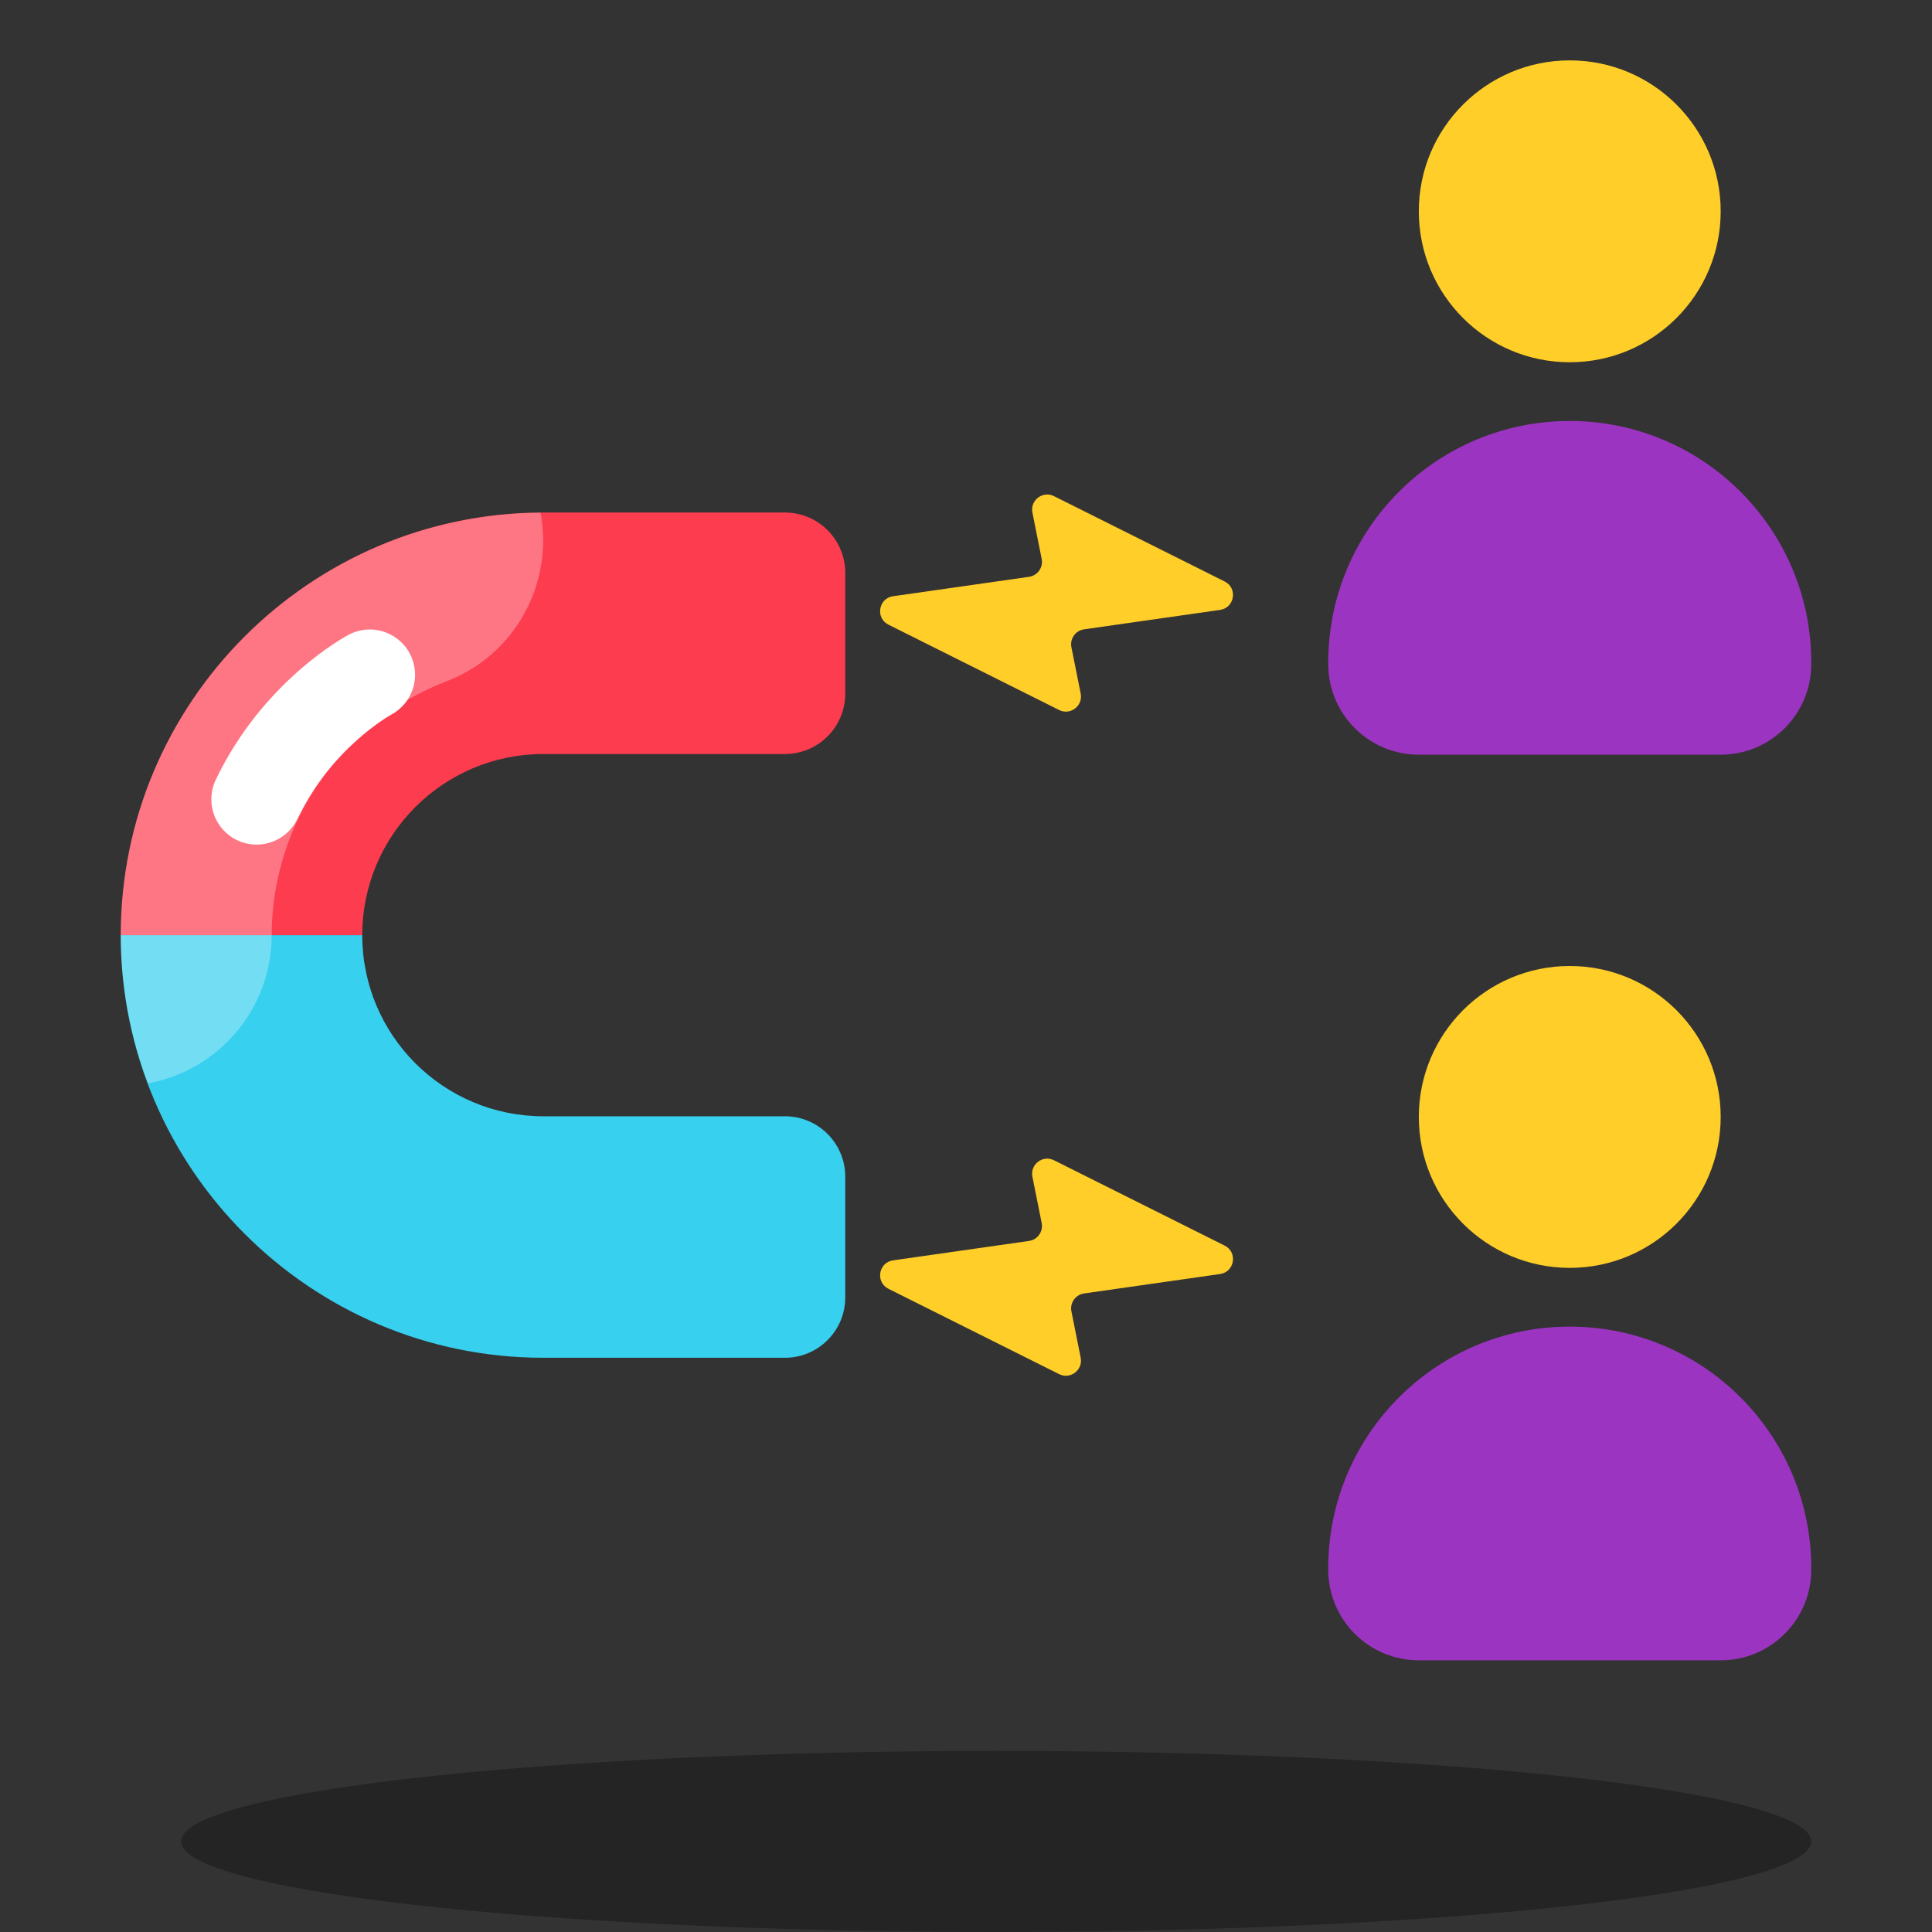
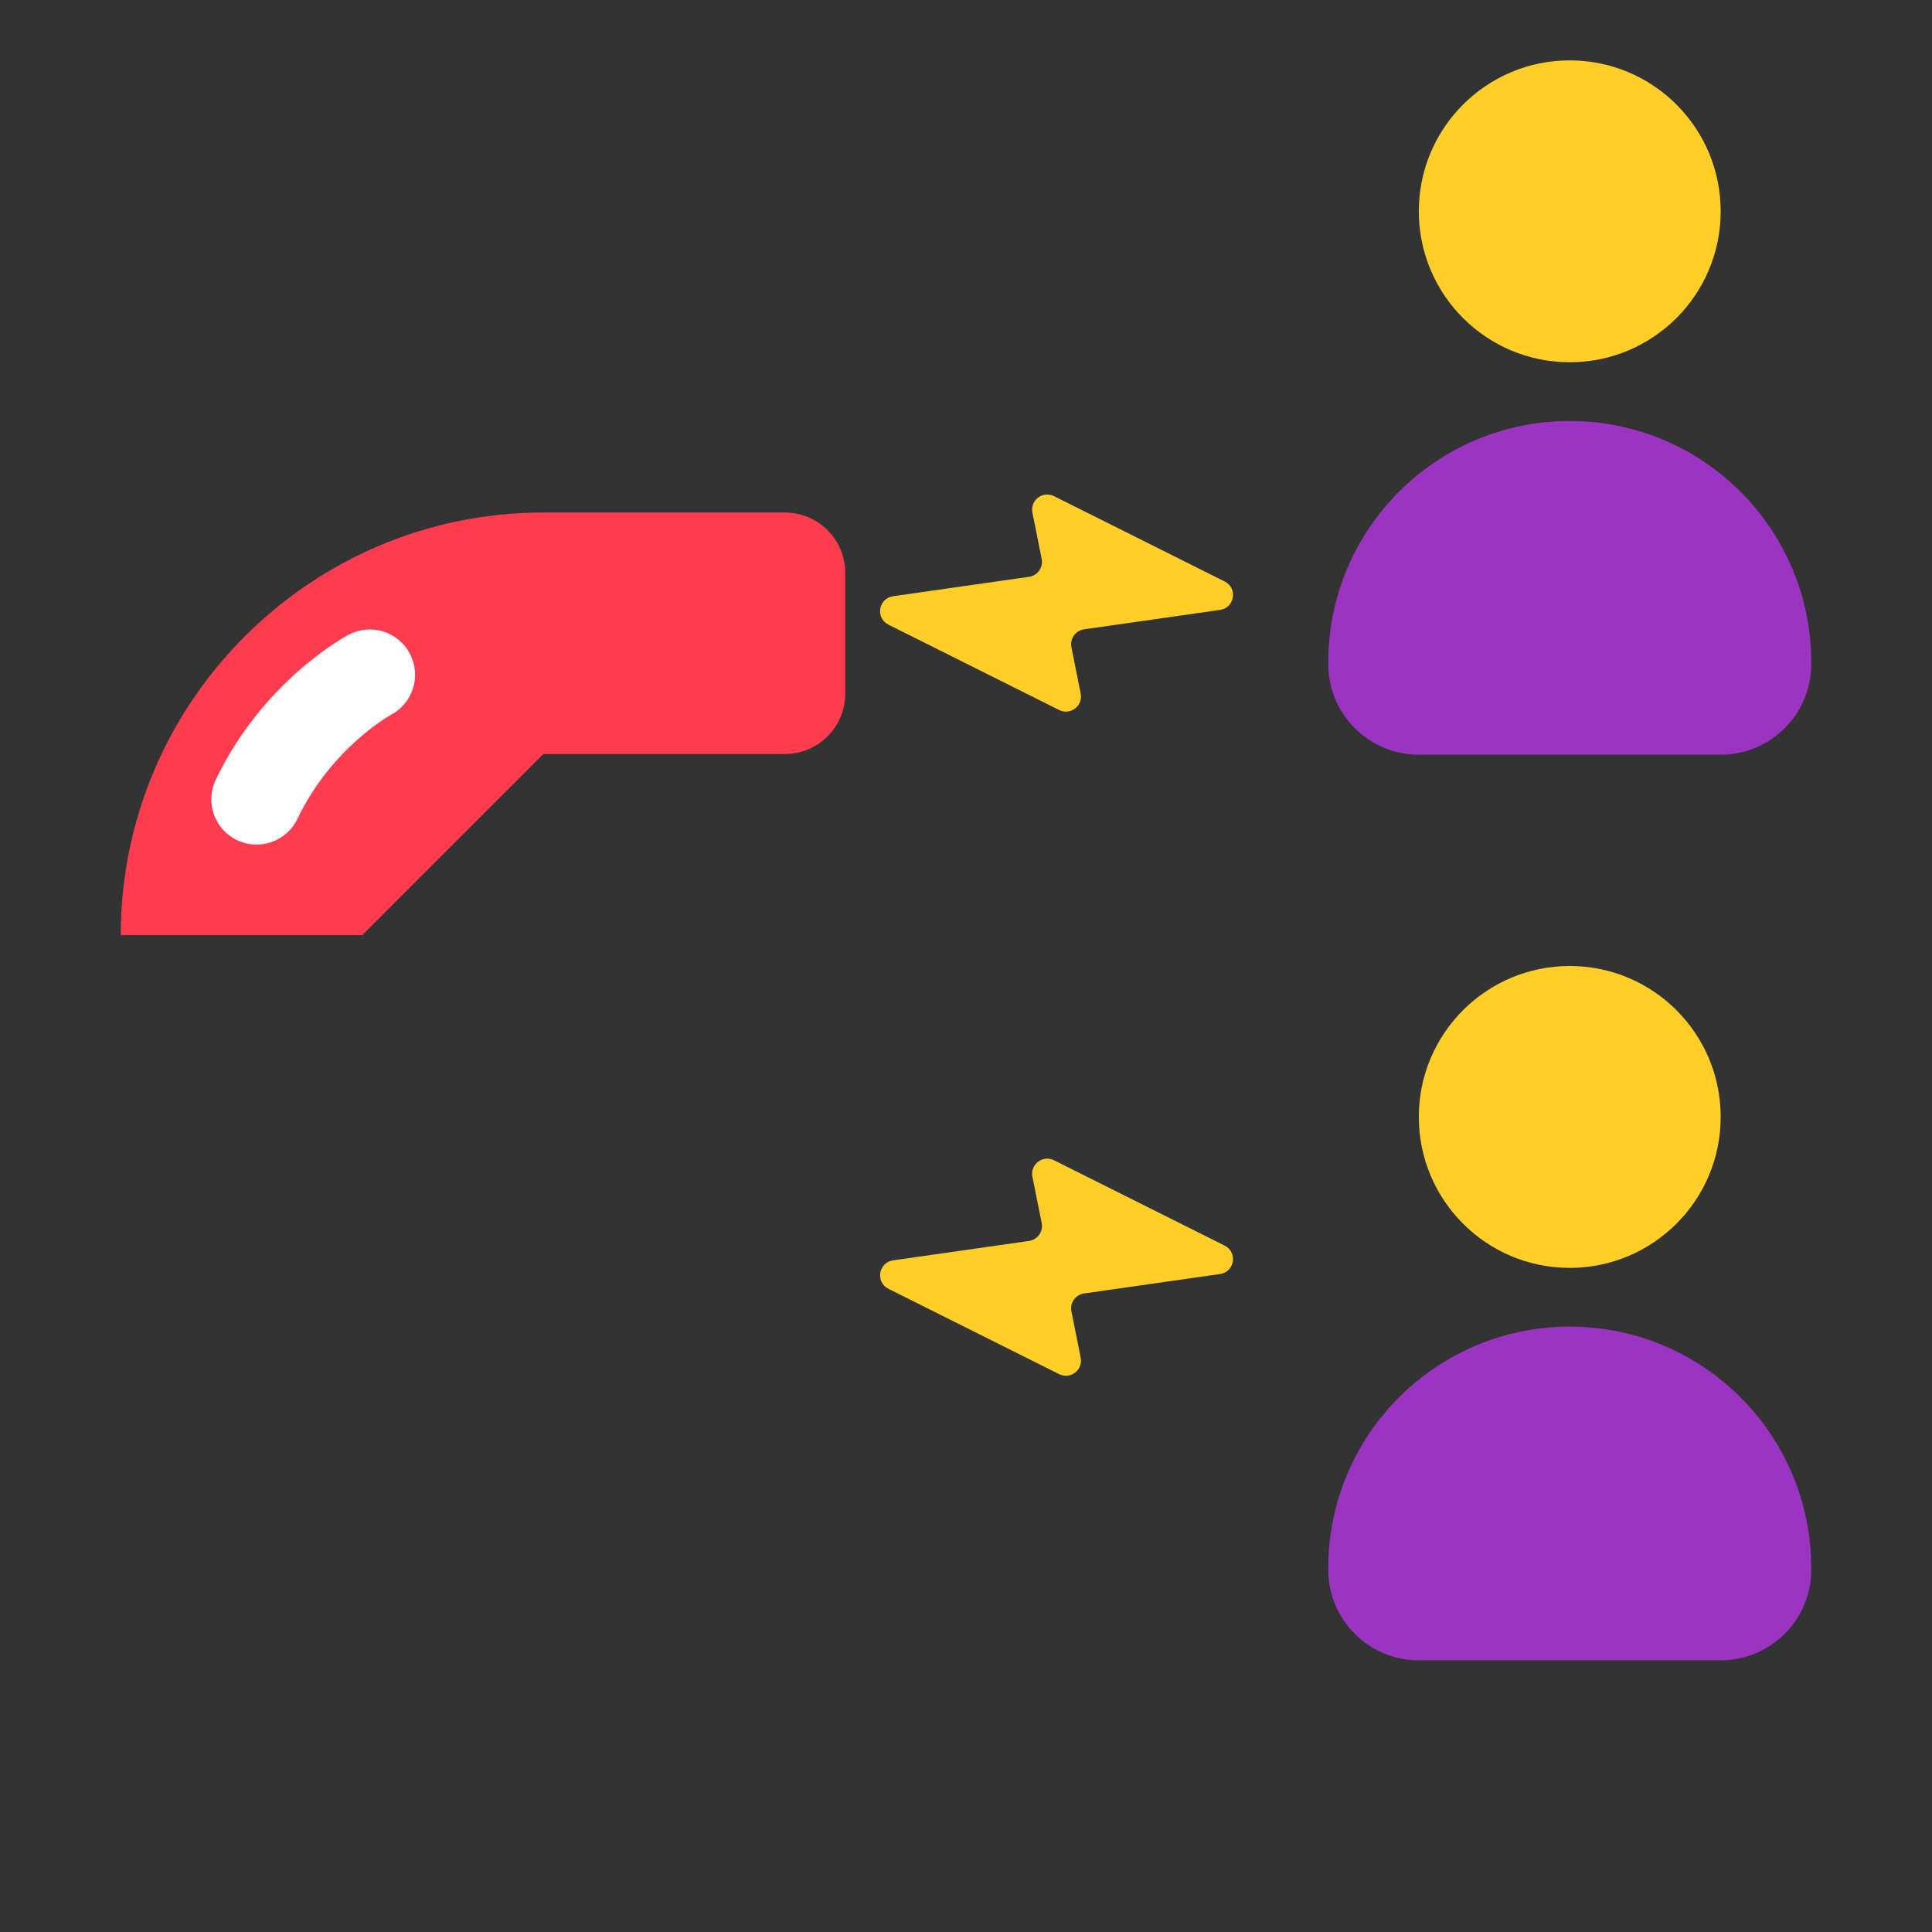
<svg xmlns="http://www.w3.org/2000/svg" viewBox="0 0 64 64" width="128px" height="128px" baseProfile="basic">
  <rect x="0" y="0" width="64" height="64" fill="#333333" stroke="none" />
-   <ellipse cx="33" cy="61" opacity=".3" rx="27" ry="3" />
-   <path fill="#37d0ee" d="M18,36.978c-3.314,0-6-2.686-6-6H4c0,7.72,6.28,14,14,14h8c1.105,0,2-0.895,2-2v-4 c0-1.105-0.895-2-2-2H18z" />
-   <path fill="#fd3c4f" d="M18,24.978h8c1.105,0,2-0.895,2-2v-4c0-1.105-0.895-2-2-2h-8c-7.72,0-14,6.28-14,14h8 C12,27.664,14.686,24.978,18,24.978z" />
-   <path fill="#fff" d="M14.791,22.569c2.29-0.878,3.553-3.258,3.115-5.587C10.23,17.034,4,23.29,4,30.978 c0,1.729,0.33,3.379,0.906,4.909C7.233,35.46,9,33.429,9,30.978C9,27.277,11.327,23.897,14.791,22.569z" opacity=".3" />
+   <path fill="#fd3c4f" d="M18,24.978h8c1.105,0,2-0.895,2-2v-4c0-1.105-0.895-2-2-2h-8c-7.72,0-14,6.28-14,14h8 z" />
  <path fill="#ffce29" d="M40.568,19.262l-5.654-2.827c-0.372-0.186-0.795,0.137-0.714,0.545l0.307,1.535 c0.056,0.281-0.135,0.552-0.42,0.593l-4.503,0.643c-0.485,0.069-0.591,0.723-0.153,0.942l5.654,2.827 c0.372,0.186,0.795-0.137,0.714-0.545l-0.307-1.535c-0.056-0.281,0.135-0.552,0.42-0.593l4.503-0.643 C40.901,20.135,41.007,19.481,40.568,19.262z" />
  <path fill="#ffce29" d="M40.568,41.262l-5.654-2.827c-0.372-0.186-0.795,0.137-0.714,0.545l0.307,1.535 c0.056,0.281-0.135,0.552-0.42,0.593l-4.503,0.643c-0.485,0.069-0.591,0.723-0.153,0.942l5.654,2.827 c0.372,0.186,0.795-0.137,0.714-0.545l-0.307-1.535c-0.056-0.281,0.135-0.552,0.42-0.593l4.503-0.643 C40.901,42.135,41.007,41.481,40.568,41.262z" />
  <path fill="#fff" d="M8.499,27.978c-0.217,0-0.438-0.047-0.646-0.146c-0.747-0.357-1.063-1.253-0.706-2.001 c1.572-3.285,4.29-4.744,4.405-4.805c0.732-0.387,1.639-0.105,2.025,0.629c0.385,0.73,0.106,1.634-0.621,2.021 c-0.053,0.029-1.985,1.112-3.103,3.449C9.596,27.663,9.059,27.978,8.499,27.978z" />
  <circle cx="52" cy="7" r="5" fill="#ffce29" />
  <path fill="#9c34c2" d="M57,25H47c-1.657,0-3-1.343-3-3v-0.054c0-4.418,3.582-8,8-8l0,0c4.418,0,8,3.582,8,8V22 C60,23.657,58.657,25,57,25z" />
  <circle cx="52" cy="37" r="5" fill="#ffce29" />
  <path fill="#9c34c2" d="M57,55H47c-1.657,0-3-1.343-3-3v-0.054c0-4.418,3.582-8,8-8l0,0c4.418,0,8,3.582,8,8V52 C60,53.657,58.657,55,57,55z" />
</svg>